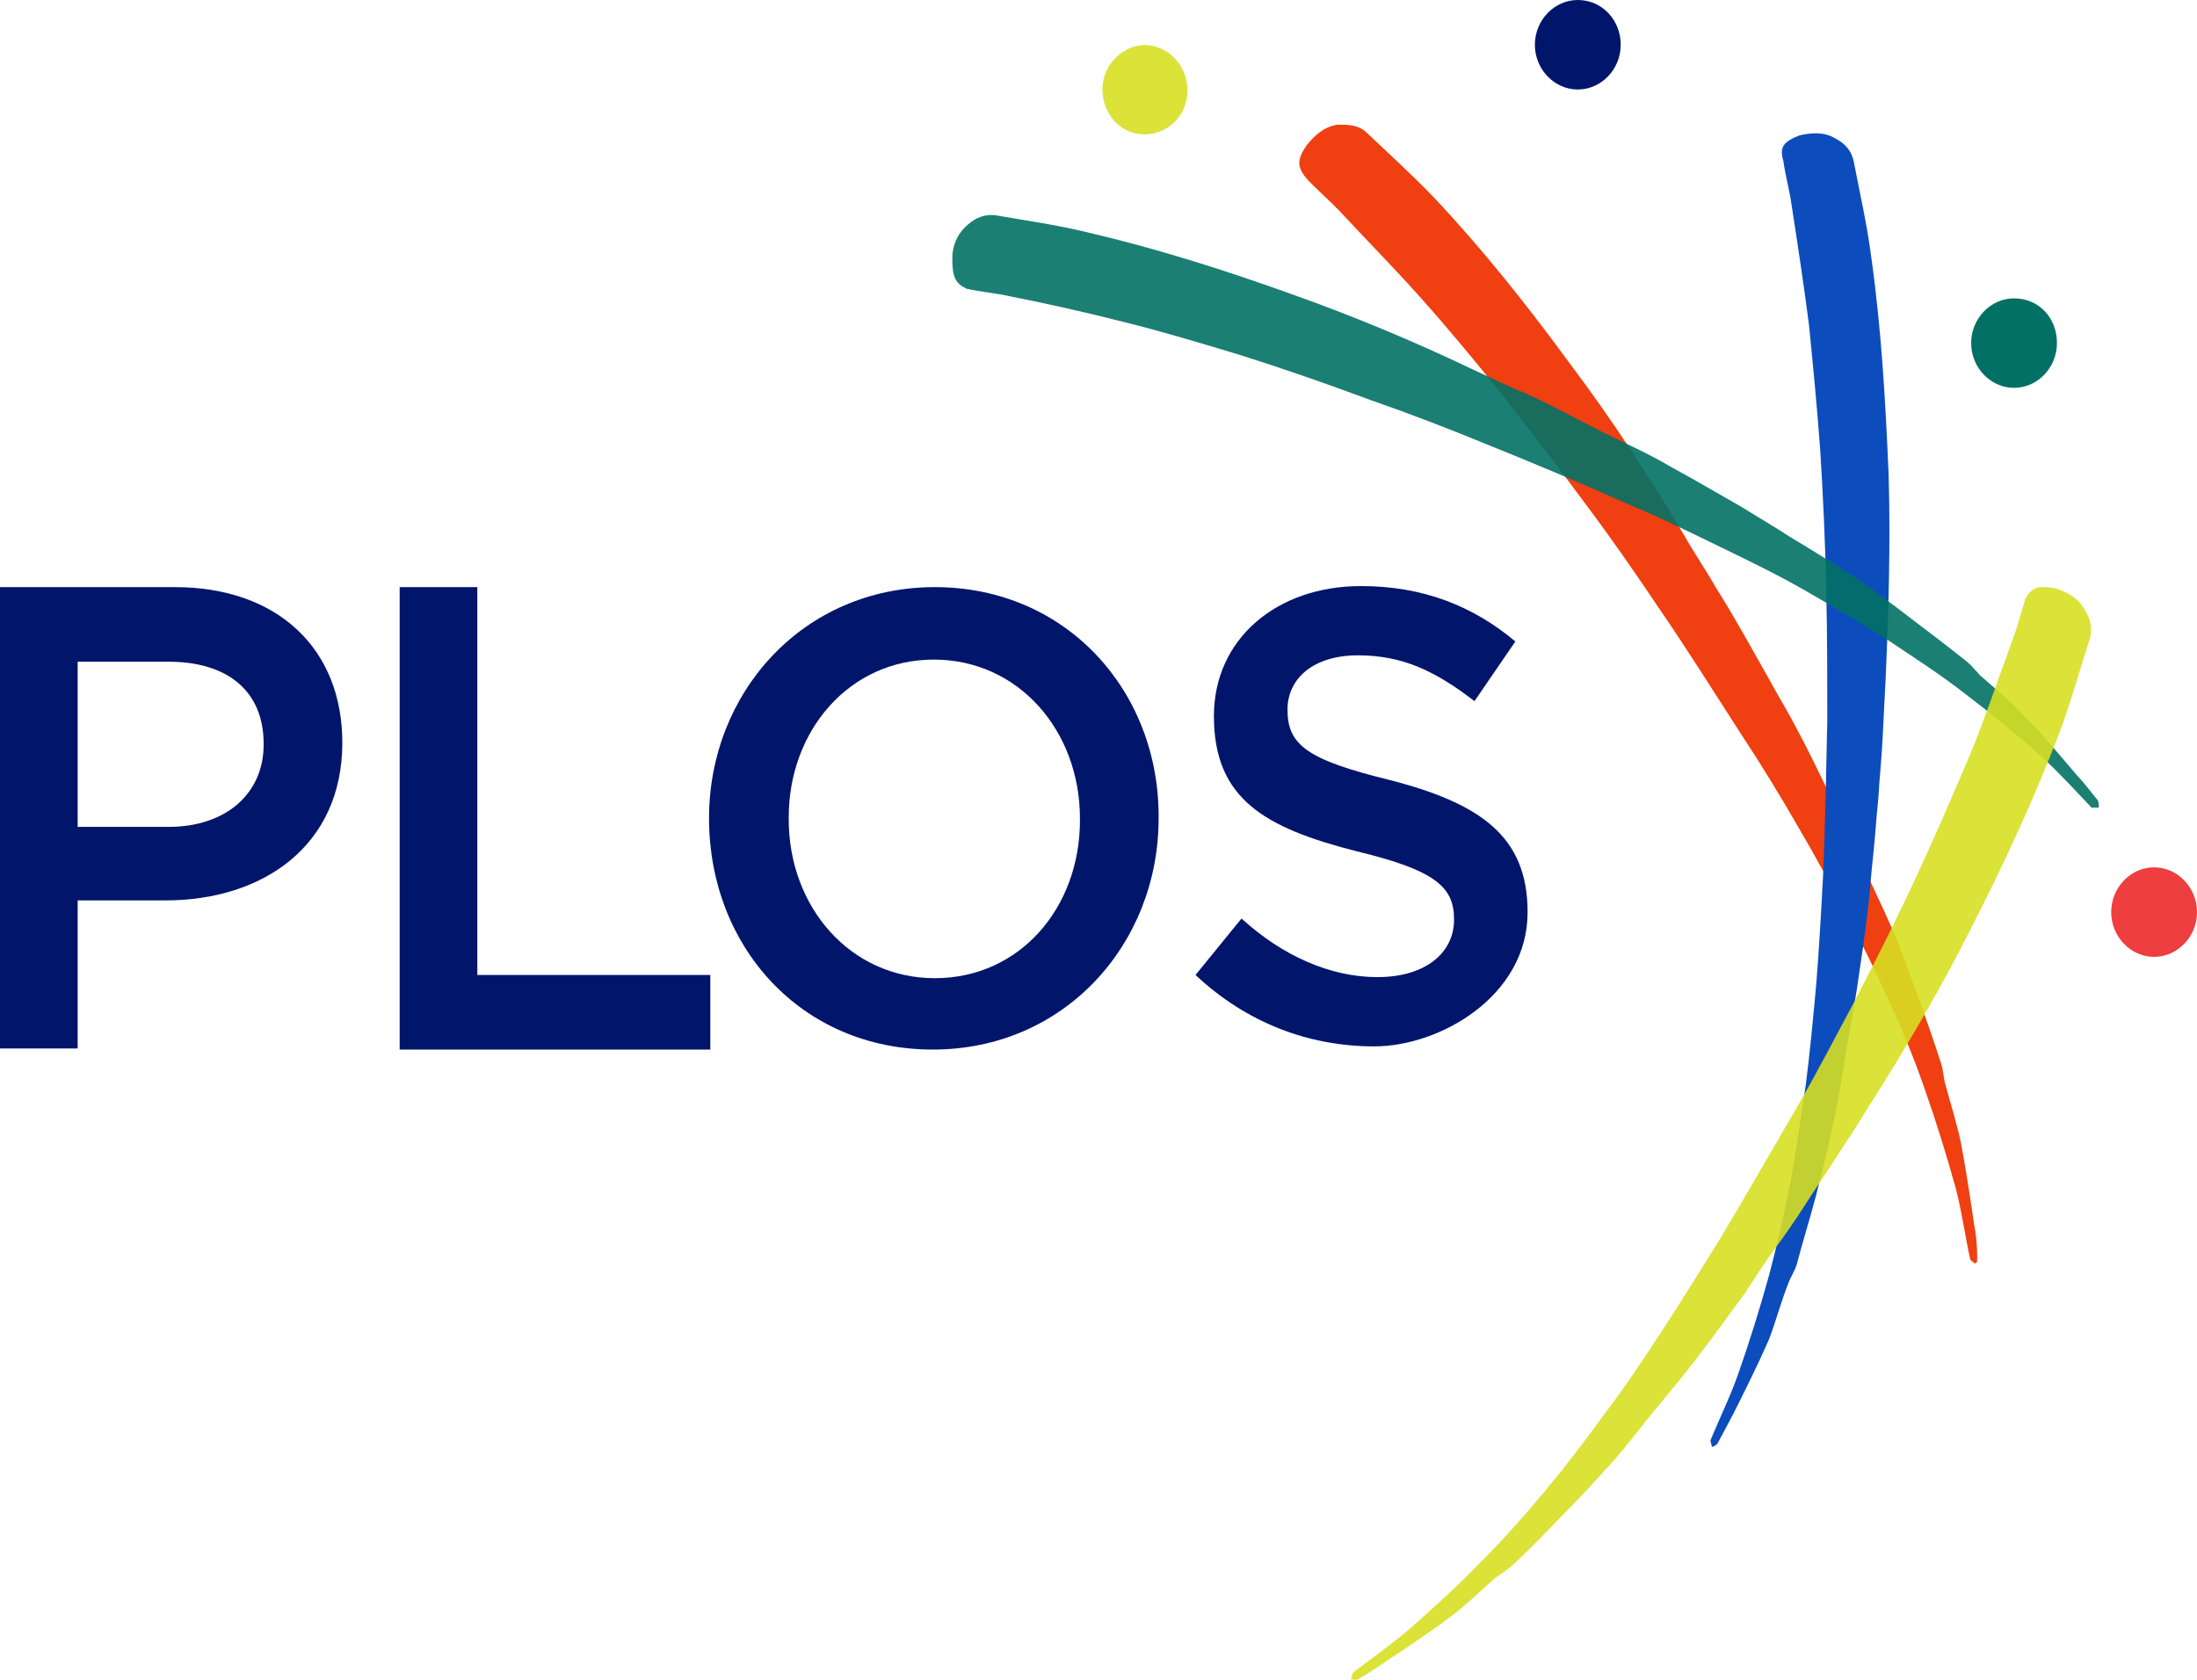
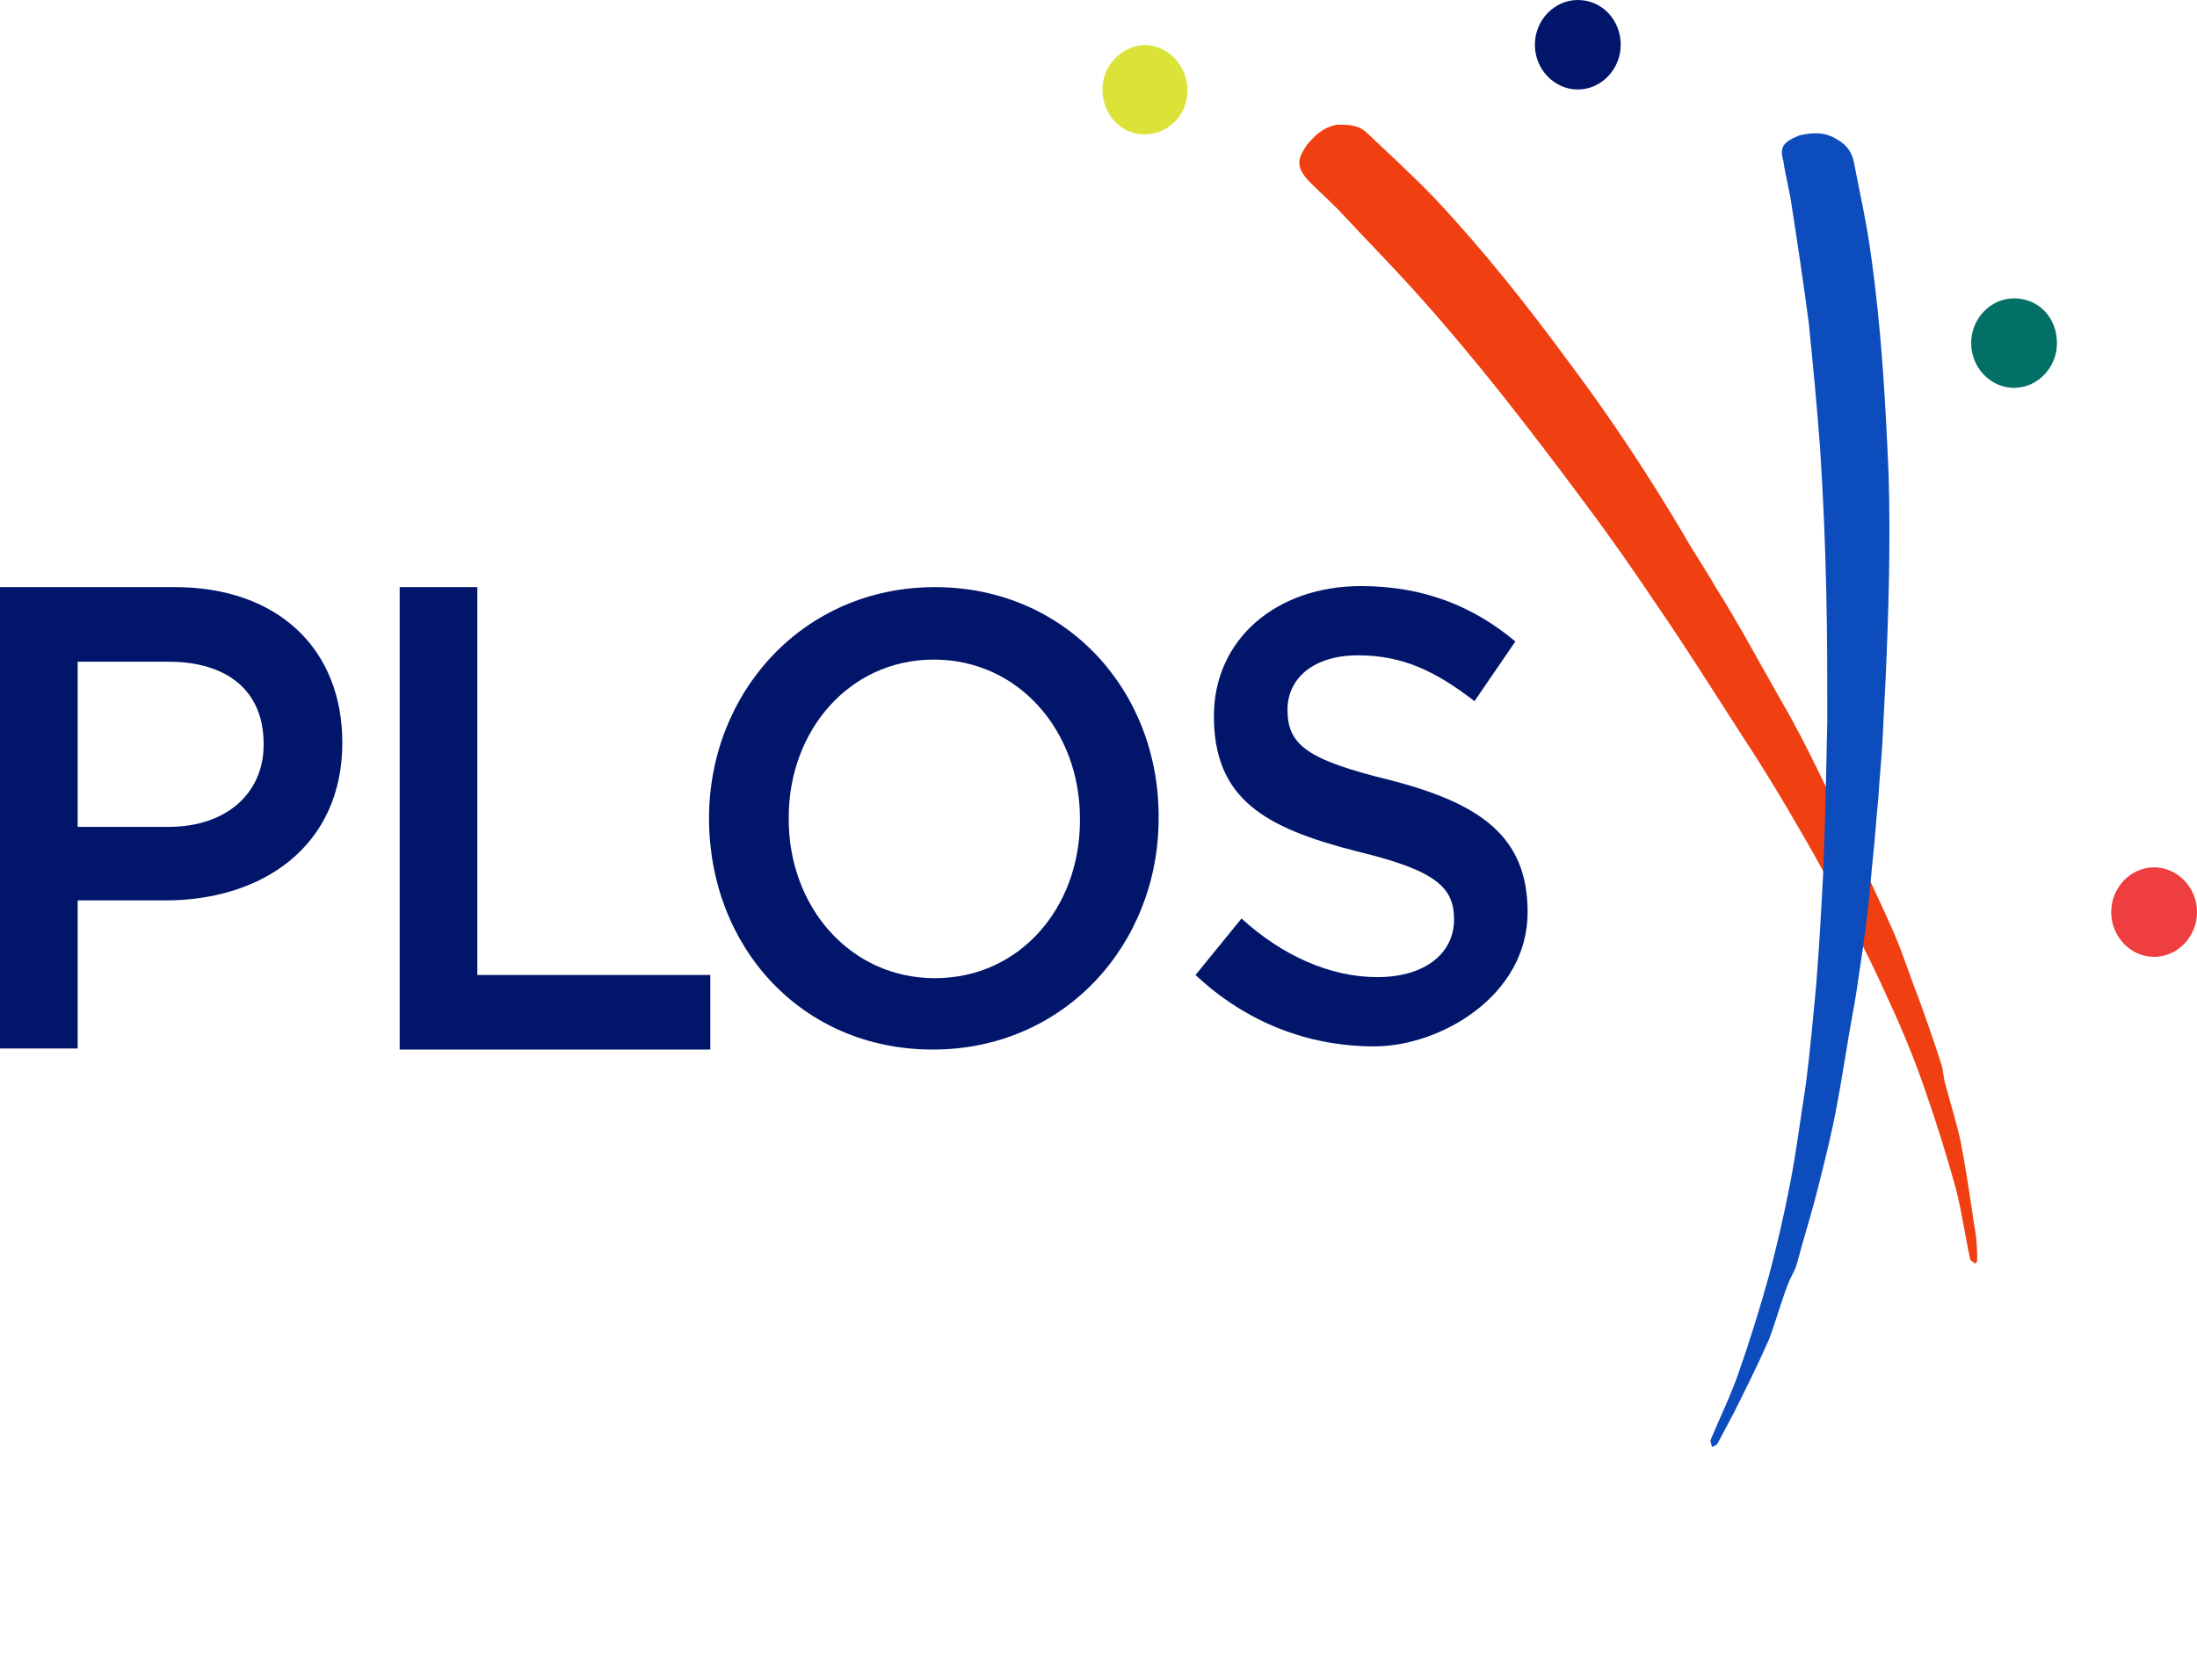
<svg xmlns="http://www.w3.org/2000/svg" width="85" height="65" viewBox="0 0 85 65" fill="none">
  <path d="M52.658 22.678C49.377 22.678 46.965 24.739 46.965 27.708C46.965 30.924 48.942 32.037 52.5 32.944C55.584 33.687 56.256 34.346 56.256 35.583C56.256 36.903 55.109 37.81 53.291 37.81C51.472 37.81 49.614 36.985 48.033 35.542L46.254 37.727C48.231 39.583 50.642 40.49 53.172 40.49C55.702 40.49 59.102 38.552 59.102 35.295C59.102 32.367 57.284 31.089 53.765 30.182C50.563 29.398 49.812 28.821 49.812 27.461C49.812 26.265 50.8 25.358 52.54 25.358C54.279 25.358 55.544 25.976 57.047 27.131L58.628 24.822C57.007 23.461 55.07 22.678 52.658 22.678Z" fill="#01156B" />
  <path d="M15.463 22.719V40.613H27.481V37.727H18.467V22.719H15.463Z" fill="#01156B" />
  <path d="M36.169 22.719C31.069 22.719 27.432 26.801 27.432 31.666C27.432 36.614 30.99 40.613 36.089 40.613C41.189 40.613 44.826 36.531 44.826 31.666C44.866 26.759 41.268 22.719 36.169 22.719ZM41.782 31.748C41.782 35.13 39.45 37.851 36.169 37.851C32.887 37.851 30.515 35.088 30.515 31.707V31.625C30.515 28.285 32.848 25.523 36.129 25.523C39.41 25.523 41.782 28.285 41.782 31.666V31.748Z" fill="#01156B" />
  <path d="M6.76 22.719H0V40.572H3.005V34.841H6.404C10.16 34.841 13.244 32.738 13.244 28.739C13.244 25.11 10.753 22.719 6.76 22.719ZM10.2 28.821C10.2 30.677 8.776 31.996 6.523 31.996H3.005V25.605H6.523C8.776 25.605 10.2 26.718 10.2 28.78V28.821Z" fill="#01156B" />
  <path d="M50.561 5.608C50.838 5.278 51.194 4.907 51.747 4.824C52.143 4.824 52.538 4.824 52.854 5.113C53.724 5.937 54.633 6.762 55.503 7.669C57.401 9.69 59.1 11.834 60.761 14.101C62.342 16.204 63.805 18.431 65.149 20.698C65.544 21.399 65.979 22.018 66.374 22.719C66.77 23.337 67.126 23.956 67.481 24.574C67.837 25.193 68.193 25.852 68.549 26.471C68.865 27.048 69.221 27.625 69.537 28.244C70.051 29.192 70.486 30.141 70.96 31.089C71.316 31.79 71.632 32.491 71.949 33.192C72.344 34.099 72.779 34.965 73.174 35.872C73.57 36.738 73.846 37.645 74.202 38.552C74.518 39.418 74.835 40.325 75.111 41.191C75.19 41.438 75.19 41.727 75.269 41.974C75.467 42.716 75.704 43.459 75.862 44.201C76.06 45.231 76.218 46.303 76.376 47.376C76.456 47.788 76.495 48.2 76.495 48.612C76.495 49.025 76.456 48.777 76.416 48.901C76.337 48.819 76.218 48.777 76.218 48.695C76.021 47.788 75.902 46.881 75.665 45.974C75.309 44.695 74.914 43.417 74.479 42.18C74.084 41.026 73.609 39.871 73.095 38.758C72.581 37.603 72.028 36.49 71.435 35.377C70.842 34.264 70.249 33.151 69.616 32.078C68.905 30.841 68.153 29.605 67.363 28.409C66.296 26.76 65.268 25.11 64.161 23.502C63.251 22.142 62.303 20.781 61.314 19.462C60.247 18.018 59.14 16.575 58.033 15.173C57.045 13.937 56.017 12.7 54.949 11.504C53.922 10.349 52.854 9.277 51.826 8.164C51.431 7.752 50.996 7.381 50.601 6.968C50.166 6.473 50.166 6.185 50.561 5.608Z" fill="#F03F10" />
  <path d="M69.628 5.236C70.023 5.153 70.537 5.071 71.012 5.36C71.407 5.566 71.644 5.854 71.723 6.267C71.961 7.504 72.237 8.699 72.395 9.936C72.791 12.74 72.949 15.544 73.068 18.348C73.147 21.028 73.068 23.708 72.949 26.347C72.909 27.13 72.87 27.913 72.83 28.697C72.791 29.439 72.712 30.14 72.672 30.882C72.593 31.624 72.554 32.325 72.475 33.067C72.395 33.768 72.356 34.428 72.277 35.088C72.158 36.16 72 37.191 71.842 38.263C71.724 39.046 71.565 39.788 71.447 40.572C71.289 41.52 71.13 42.51 70.933 43.458C70.735 44.406 70.498 45.313 70.261 46.262C70.023 47.169 69.747 48.035 69.51 48.942C69.43 49.189 69.272 49.437 69.193 49.643C68.917 50.344 68.719 51.086 68.442 51.828C68.007 52.818 67.533 53.766 67.058 54.714C66.861 55.085 66.663 55.456 66.466 55.827C66.426 55.91 66.347 55.951 66.228 55.992C66.228 55.869 66.149 55.786 66.189 55.704C66.545 54.838 66.94 54.054 67.256 53.147C67.691 51.91 68.086 50.632 68.442 49.354C68.758 48.158 69.035 46.963 69.272 45.726C69.51 44.489 69.668 43.211 69.865 41.974C70.023 40.737 70.142 39.458 70.261 38.18C70.379 36.737 70.458 35.294 70.537 33.81C70.617 31.831 70.656 29.851 70.696 27.872C70.696 26.223 70.696 24.532 70.656 22.842C70.617 21.028 70.537 19.172 70.419 17.358C70.3 15.75 70.142 14.101 69.984 12.534C69.786 11.008 69.549 9.442 69.312 7.916C69.233 7.339 69.075 6.803 68.996 6.226C68.838 5.689 68.996 5.483 69.628 5.236Z" fill="#0C4CBD" />
-   <path opacity="0.9" d="M36.844 9.977C36.844 9.565 37.002 9.07 37.437 8.699C37.753 8.411 38.109 8.287 38.504 8.328C39.69 8.534 40.876 8.699 42.062 8.988C44.711 9.606 47.32 10.431 49.85 11.338C52.301 12.204 54.673 13.193 57.006 14.307C57.717 14.636 58.389 14.966 59.101 15.255C59.733 15.544 60.366 15.873 60.998 16.203C61.631 16.533 62.264 16.863 62.896 17.152C63.489 17.44 64.082 17.729 64.636 18.059C65.545 18.553 66.454 19.09 67.324 19.584C67.996 19.997 68.628 20.368 69.261 20.78C70.091 21.275 70.882 21.77 71.712 22.306C72.503 22.842 73.214 23.378 73.965 23.955C74.677 24.491 75.428 25.068 76.1 25.604C76.298 25.769 76.456 25.975 76.614 26.14C77.168 26.635 77.761 27.088 78.275 27.666C79.026 28.408 79.658 29.191 80.37 30.016C80.647 30.305 80.884 30.634 81.16 30.964C81.2 31.047 81.2 31.129 81.2 31.253C81.081 31.253 80.963 31.253 80.923 31.253C80.291 30.593 79.698 29.933 79.026 29.315C78.077 28.449 77.049 27.625 76.021 26.841C75.072 26.099 74.044 25.439 73.056 24.779C72.028 24.12 70.961 23.501 69.894 22.883C68.826 22.264 67.719 21.728 66.612 21.192C65.347 20.574 64.082 19.955 62.778 19.419C61.038 18.636 59.259 17.894 57.52 17.193C56.017 16.574 54.515 15.997 52.973 15.461C51.313 14.843 49.653 14.265 47.953 13.729C46.45 13.276 44.948 12.822 43.446 12.451C41.983 12.08 40.52 11.75 39.058 11.462C38.504 11.338 37.951 11.297 37.397 11.173C36.962 10.967 36.844 10.72 36.844 10.018V9.977Z" fill="#037165" />
-   <path opacity="0.9" d="M79.504 22.761C79.899 22.884 80.374 23.09 80.65 23.585C80.888 23.956 80.967 24.327 80.848 24.74C80.453 25.936 80.136 27.131 79.702 28.286C78.713 30.883 77.527 33.44 76.262 35.914C75.076 38.264 73.732 40.573 72.309 42.799C71.914 43.459 71.479 44.119 71.044 44.778C70.649 45.397 70.253 45.974 69.858 46.593C69.463 47.211 69.067 47.788 68.632 48.366C68.237 48.902 67.881 49.479 67.525 50.015C66.893 50.881 66.3 51.705 65.667 52.53C65.193 53.148 64.719 53.726 64.205 54.344C63.572 55.086 63.019 55.87 62.347 56.612C61.714 57.313 61.081 58.014 60.41 58.673C59.777 59.333 59.144 59.993 58.472 60.611C58.275 60.776 58.077 60.9 57.84 61.065C57.286 61.56 56.733 62.096 56.14 62.549C55.31 63.168 54.44 63.745 53.57 64.322C53.214 64.57 52.898 64.776 52.542 64.982C52.463 65.023 52.384 64.982 52.266 64.982C52.305 64.9 52.305 64.735 52.384 64.693C53.096 64.157 53.847 63.621 54.519 63.044C55.507 62.178 56.456 61.312 57.365 60.364C58.235 59.498 59.026 58.591 59.816 57.643C60.607 56.694 61.358 55.705 62.109 54.674C62.861 53.684 63.572 52.612 64.244 51.582C65.035 50.386 65.786 49.149 66.537 47.953C67.525 46.304 68.514 44.572 69.502 42.882C70.332 41.439 71.083 39.995 71.874 38.511C72.704 36.903 73.534 35.254 74.286 33.605C74.958 32.161 75.59 30.677 76.223 29.193C76.816 27.75 77.29 26.306 77.844 24.822C78.041 24.286 78.199 23.709 78.358 23.173C78.595 22.761 78.792 22.637 79.504 22.761Z" fill="#D7DF23" />
  <path d="M79.582 13.277C79.582 14.225 78.831 15.008 77.922 15.008C77.013 15.008 76.262 14.225 76.262 13.277C76.262 12.328 77.013 11.545 77.922 11.545C78.871 11.545 79.582 12.287 79.582 13.277Z" fill="#037065" />
  <path d="M62.704 1.732C62.704 2.68 61.953 3.463 61.043 3.463C60.134 3.463 59.383 2.68 59.383 1.732C59.383 0.783 60.134 0 61.043 0C61.992 0 62.704 0.783 62.704 1.732Z" fill="#01156B" />
  <path opacity="0.9" d="M45.029 1.939C45.819 2.351 46.175 3.382 45.78 4.248C45.384 5.072 44.396 5.443 43.566 5.031C42.775 4.619 42.419 3.588 42.815 2.722C43.25 1.856 44.238 1.485 45.029 1.939Z" fill="#D7DF23" />
  <path d="M85.001 35.294C85.001 36.243 84.249 37.026 83.34 37.026C82.431 37.026 81.68 36.243 81.68 35.294C81.68 34.346 82.431 33.562 83.34 33.562C84.249 33.562 85.001 34.346 85.001 35.294Z" fill="#EE3E3F" />
</svg>